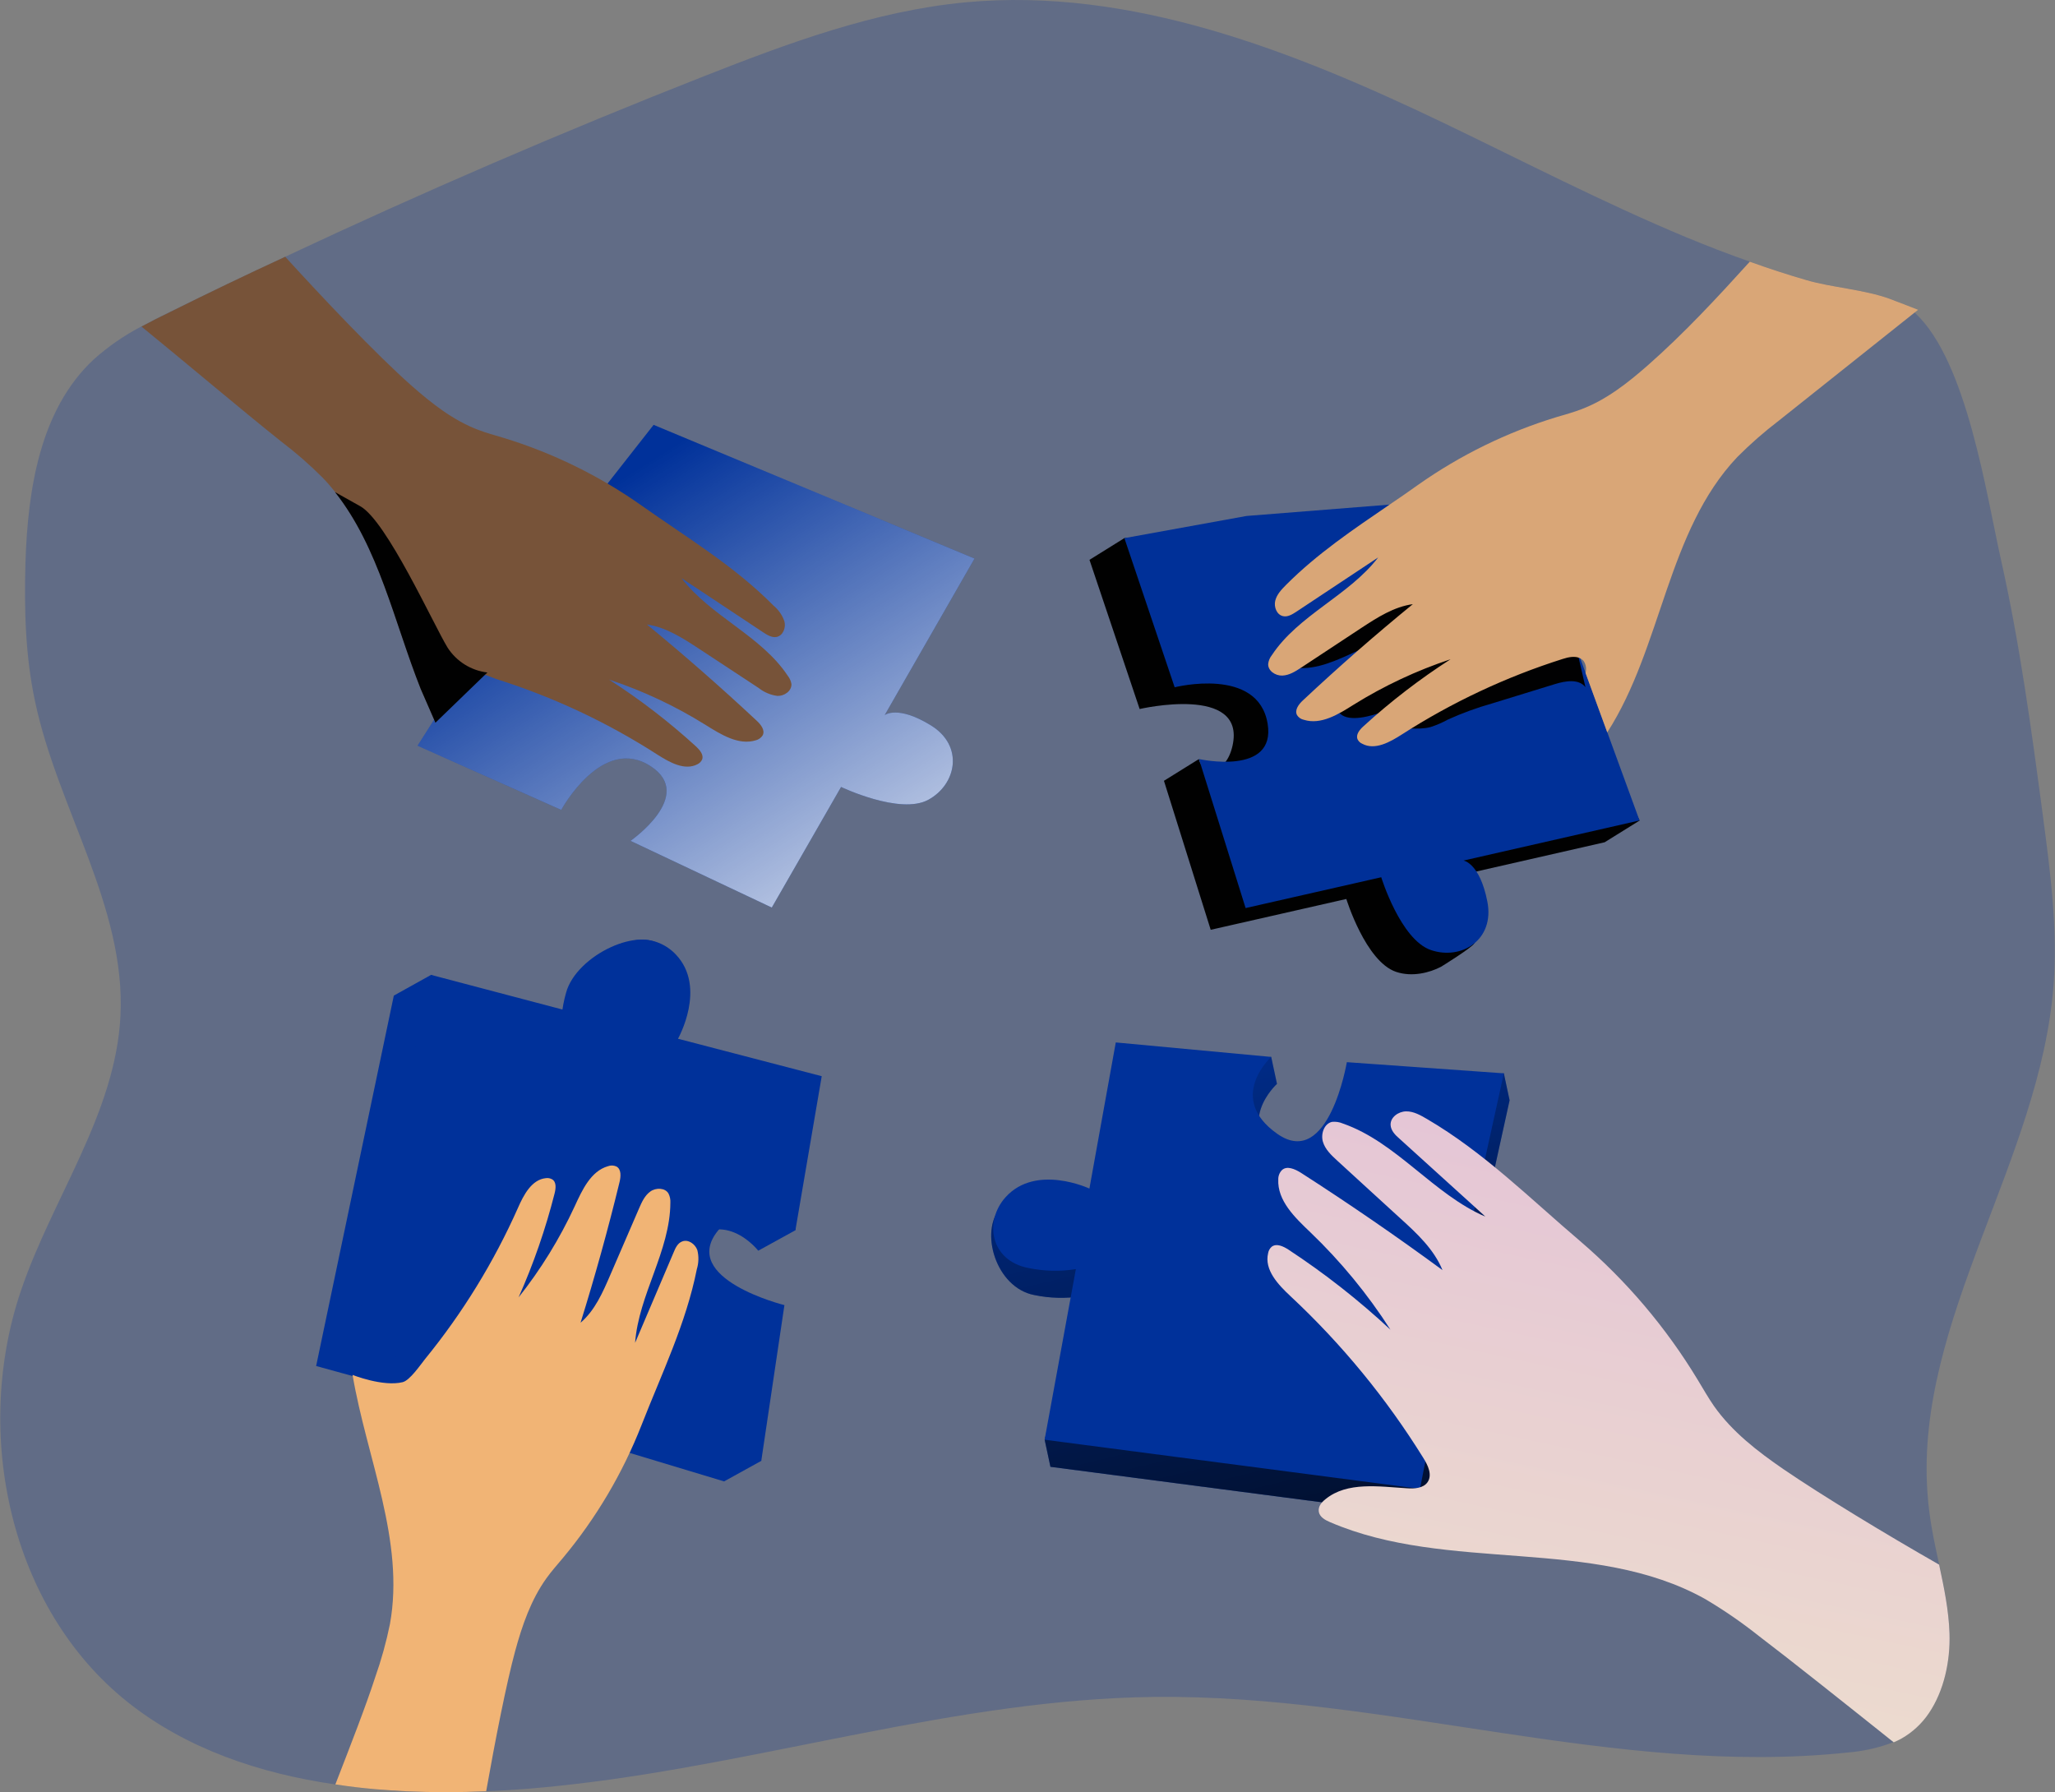
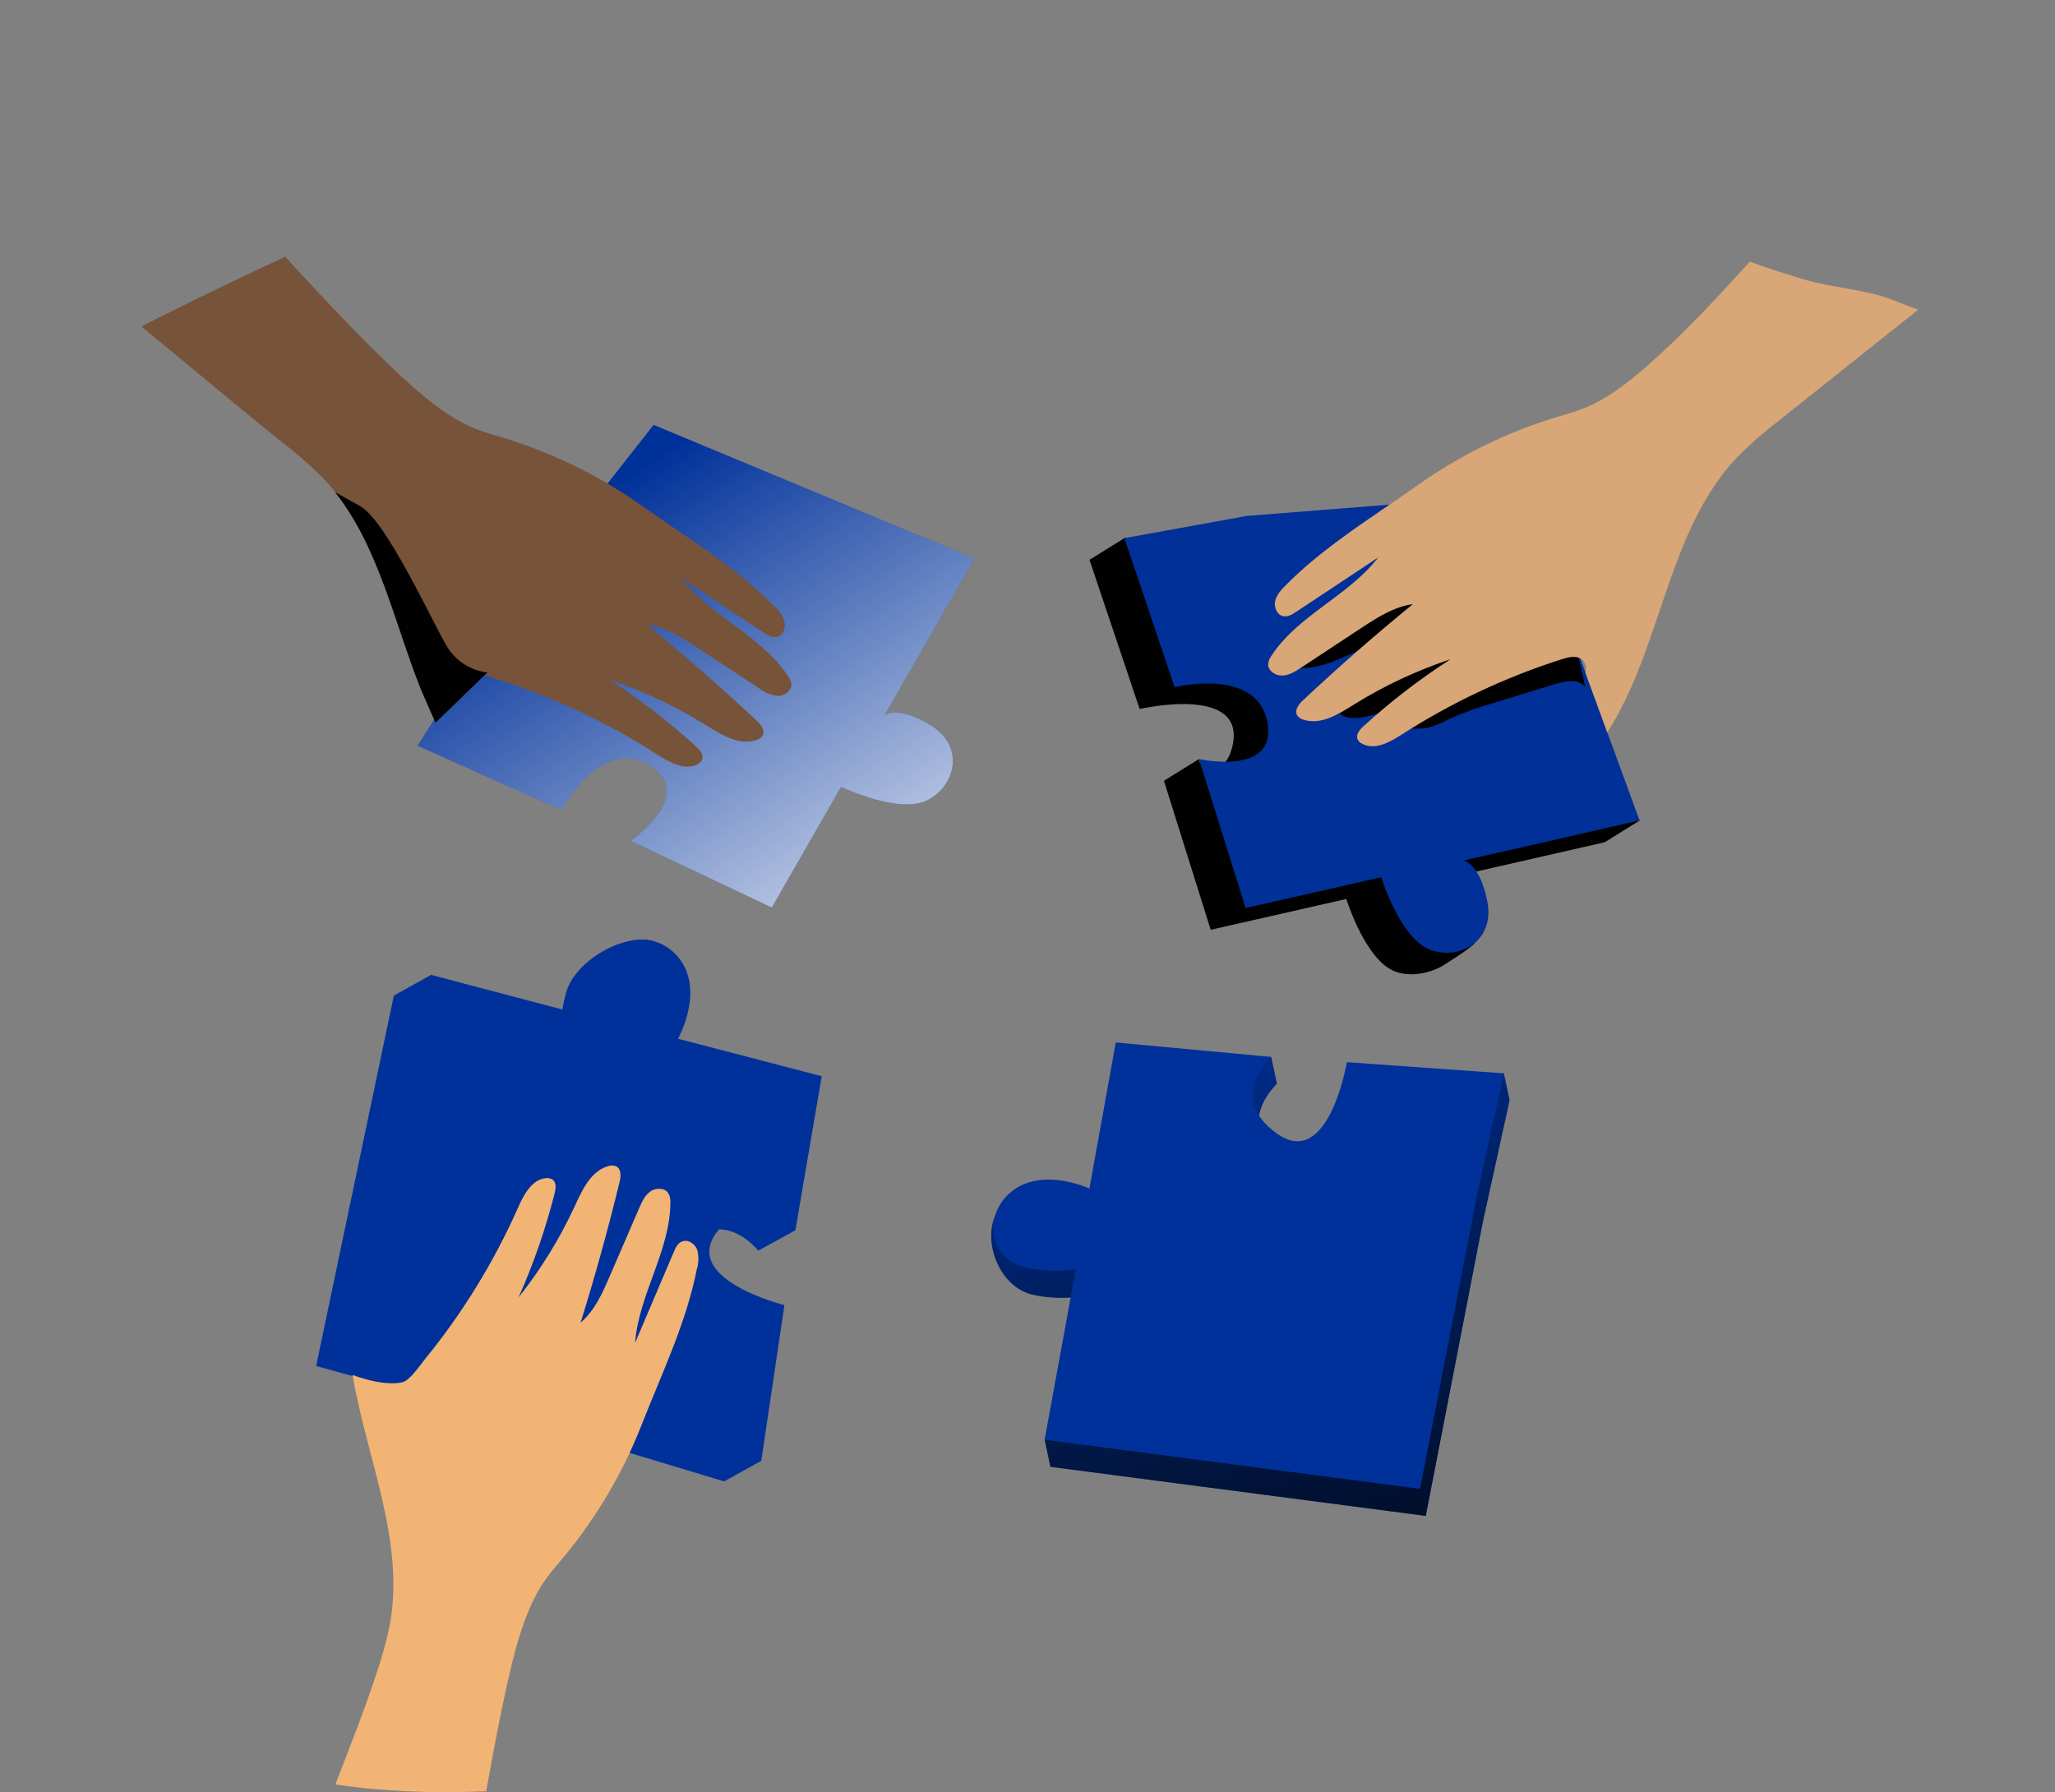
<svg xmlns="http://www.w3.org/2000/svg" width="1720" height="1500" viewBox="0 0 1720 1500" fill="none">
  <rect x="0" y="0" width="1720" height="1500" fill="#808080" stroke="none" />
-   <path opacity="0.24" d="M1718.79 824.558C1707.6 970.911 1603.2 1104.65 1613.21 1248.94C1613.63 1255.01 1614.21 1261.07 1615.02 1266.92C1616.9 1281.23 1620 1295.35 1623.03 1309.36C1627.12 1328.43 1631.06 1347.49 1631.7 1366.95C1632.42 1390.08 1627.15 1414.88 1614.45 1433.64C1608.56 1442.39 1600.73 1449.66 1591.56 1454.86C1589.43 1456.03 1587.25 1457.1 1585.01 1458.05C1572.51 1462.85 1559.38 1465.81 1546.03 1466.84C1352.63 1487.21 1160.29 1417.97 965.744 1420.28C802.052 1422.22 641.391 1474.84 479.427 1493.39C455.176 1496.24 430.925 1498.3 406.675 1499.21C384.243 1500.26 361.781 1500.26 339.288 1499.21C330.8 1498.76 322.464 1498.18 314.128 1497.51C302.882 1496.57 291.696 1495.21 280.45 1493.48C217.52 1484.39 155.862 1463.75 106.451 1424.28C8.085 1345.58 -22.986 1199.78 17.512 1080.31C43.824 1002.62 96.721 932.11 100.813 850.325C105.39 758.9 48.189 676.629 29.334 587.023C21.18 549.04 20.24 509.876 21.301 471.135C23.211 409.781 33.427 342.97 78.169 301.077C90.326 290.139 103.822 280.788 118.334 273.25C126.337 268.915 134.34 264.914 142.585 260.912C174.384 245.21 206.546 229.78 238.709 214.897C353.899 160.757 470.696 110.407 589.1 63.845C659.821 36.048 732.119 9.16 807.841 1.976C946.646 -11.089 1082.6 42.687 1208.49 102.98C1275.67 135.263 1342.02 169.669 1411.02 198.436C1428.75 205.742 1446.6 212.744 1464.7 219.019C1480.37 224.657 1496.29 229.902 1512.29 234.449C1532.75 240.511 1560.37 242.27 1582.01 250.151L1586.47 251.849C1592.35 254.205 1597.79 257.535 1602.57 261.7L1603.48 262.519C1646.13 302.775 1662.37 412.843 1674.77 468.377C1690.57 538.825 1700.27 610.577 1709.78 682.116C1716.03 729.375 1722.36 777.057 1718.79 824.558Z" fill="#00319A" />
  <path d="M1241.2 1022.36L1263.51 920.897L1258.69 898.344L1132.13 911.56C1132.13 911.56 1116.98 1001.68 1073.96 971.581C1030.95 941.48 1068.81 907.165 1068.81 907.165L1063.99 884.612L938.704 895.1L916.667 1017.41C916.667 1017.41 863.012 982.403 837.549 1010.68C819.543 1030.69 833.517 1077.8 865.71 1083.92C878.76 1086.64 892.193 1086.97 905.36 1084.89L874.38 1205.11L879.199 1227.67L1193.34 1268.74L1241.2 1022.36Z" fill="#00319A" />
  <path d="M1241.2 1022.36L1263.51 920.897L1258.69 898.344L1132.13 911.56C1132.13 911.56 1116.98 1001.68 1073.96 971.581C1030.95 941.48 1068.81 907.165 1068.81 907.165L1063.99 884.612L938.704 895.1L916.667 1017.41C916.667 1017.41 863.012 982.403 837.549 1010.68C819.543 1030.69 833.517 1077.8 865.71 1083.92C878.76 1086.64 892.193 1086.97 905.36 1084.89L874.38 1205.11L879.199 1227.67L1193.34 1268.74L1241.2 1022.36Z" fill="url(#paint0_linear)" />
  <path d="M506.62 1209.87L606.047 1239.88L637.179 1222.69L625.387 1109.56C625.387 1109.56 536.721 1087.53 570.005 1047C603.289 1006.47 634.633 1046.79 634.633 1046.79L665.886 1029.6L656.792 917.984L536.327 886.64C536.327 886.64 581.797 820.769 555.667 793.214C537.084 773.723 482.49 799.277 473.821 830.772C470.157 843.566 468.822 856.914 469.88 870.18L360.752 815.98L329.62 833.288L264.598 1143.3L506.62 1209.87Z" fill="#00319A" />
  <path d="M506.62 1209.87L606.047 1239.88L637.179 1222.69L625.387 1109.56C625.387 1109.56 536.721 1087.53 570.005 1047C603.289 1006.47 634.633 1046.79 634.633 1046.79L665.886 1029.6L656.792 917.984L536.327 886.64C536.327 886.64 581.797 820.769 555.667 793.214C537.084 773.723 482.49 799.277 473.821 830.772C470.157 843.566 468.822 856.914 469.88 870.18L360.752 815.98L329.62 833.288L264.598 1143.3L506.62 1209.87Z" fill="url(#paint1_linear)" />
  <path d="M398.674 570.201L349.475 624.128L343.018 657.958L463.302 711.673C463.302 711.673 508.408 632.192 538.479 675.146C553.635 696.638 538.812 710.43 527.748 703.61L521.291 737.439L639.513 793.277L697.502 692.333C697.502 692.333 746.913 715.947 770.527 703.064C782.956 696.274 790.14 682.936 792.959 672.448C792.959 672.448 798.81 642.528 797.385 638.618C794.778 631.555 781.198 646.045 772.679 640.77C744.761 623.583 734.03 632.192 734.03 632.192L809.177 501.177L815.633 467.348L540.722 389.473L398.674 570.201Z" fill="url(#paint2_linear)" />
  <path d="M405.191 536.372L349.475 624.129L469.728 677.845C469.728 677.845 504.103 614.459 544.905 641.469C582.129 665.962 527.747 703.762 527.747 703.762L645.969 759.6L703.959 658.656C703.959 658.656 753.339 682.27 776.984 669.387C800.628 656.504 807.054 624.281 779.106 607.093C751.157 589.906 740.456 598.515 740.456 598.515L815.633 467.5L547.057 355.583L405.191 536.372Z" fill="#00319A" />
  <path d="M405.191 536.372L349.475 624.129L469.728 677.845C469.728 677.845 504.103 614.459 544.905 641.469C582.129 665.962 527.747 703.762 527.747 703.762L645.969 759.6L703.959 658.656C703.959 658.656 753.339 682.27 776.984 669.387C800.628 656.504 807.054 624.281 779.106 607.093C751.157 589.906 740.456 598.515 740.456 598.515L815.633 467.5L547.057 355.583L405.191 536.372Z" fill="url(#paint3_linear)" />
  <path d="M1013.34 778.211L1126.86 752.414C1126.86 752.414 1142.99 804.765 1168.48 813.405C1181.88 817.921 1196.55 814.162 1206.16 809.13C1206.16 809.13 1232.14 793.125 1234.05 789.457C1237.47 782.727 1217.65 782.576 1215.71 772.754C1209.4 740.562 1195.82 738.5 1195.82 738.5L1343.09 704.943L1372.34 686.755L1243.2 431.851L1014.07 450.039L941.101 450.372L911.879 468.56L953.863 593.421C953.863 593.421 1042.86 572.717 1031.65 623.916C1026.07 649.531 1005.94 648.167 1003.46 635.314L974.204 653.502" fill="url(#paint4_linear)" />
  <path d="M1043.32 431.845L941.099 450.397L983.174 575.227C983.174 575.227 1053.05 557.524 1060.99 605.722C1068.2 649.707 1003.54 635.308 1003.54 635.308L1042.56 760.017L1156.08 734.221C1156.08 734.221 1172.21 786.542 1197.7 795.181C1223.2 803.82 1251.24 786.723 1244.87 754.47C1238.5 722.217 1224.95 720.246 1224.95 720.246L1372.25 686.689L1272.45 413.657L1043.32 431.845Z" fill="#00319A" />
  <path d="M1244.87 754.47C1251.18 786.632 1223.14 803.79 1197.61 795.09C1172.09 786.39 1155.96 734.221 1155.96 734.221L1042.44 759.957L1003.42 635.248C1003.42 635.248 1068.08 649.646 1060.87 605.722C1052.99 557.433 983.054 575.167 983.054 575.167L941.07 450.336L1043.26 431.785L1163.02 422.357L1272.43 413.657L1322.65 550.977L1327.11 563.102L1345.3 612.876L1372.19 686.78L1224.92 720.307C1224.92 720.307 1238.81 722.368 1244.87 754.47Z" fill="url(#paint5_linear)" />
  <path d="M1180.7 585.903L1164.08 610.154C1174.94 608.244 1186.37 611.336 1197.04 608.608C1202.18 606.992 1207.15 604.859 1211.86 602.242C1223.83 596.832 1236.2 592.323 1248.84 588.753L1301.34 572.596C1310.1 569.898 1321.38 567.897 1326.99 575.142L1313.53 516.819C1313.18 514.187 1312.13 511.697 1310.5 509.604C1308.16 507.712 1305.26 506.647 1302.25 506.573C1279.31 503.724 1252.66 508.968 1235.56 493.326C1227.2 485.627 1222.26 473.562 1211.56 469.712C1202.46 466.469 1192.31 470.531 1184.94 476.684C1177.57 482.838 1172.09 490.962 1165.33 497.752C1140.26 522.851 1098.88 528.823 1078.69 558.015C1113.37 565.927 1144.81 532.067 1180.36 531.43C1170.15 531.612 1150.63 550.709 1142.71 556.893C1134.07 563.714 1118.46 572.626 1117.83 584.842C1116.07 617.277 1167.81 591.814 1180.7 585.903Z" fill="url(#paint6_linear)" />
  <path d="M537.751 1192.68L637.179 1222.69L656.549 1092.34C656.549 1092.34 567.883 1070.28 601.136 1029.75C634.39 989.219 665.764 1029.54 665.764 1029.54L687.772 900.734L567.458 869.39C567.458 869.39 591.86 826.376 565.609 798.821C547.057 779.33 513.622 781.876 504.982 813.523C501.318 826.316 499.993 839.666 501.072 852.93L360.721 815.918L295.729 1126.11L537.751 1192.68Z" fill="#00319A" />
  <path d="M537.751 1192.68L637.179 1222.69L656.549 1092.34C656.549 1092.34 567.883 1070.28 601.136 1029.75C634.39 989.219 665.764 1029.54 665.764 1029.54L687.772 900.734L567.458 869.39C567.458 869.39 591.86 826.376 565.609 798.821C547.057 779.33 513.622 781.876 504.982 813.523C501.318 826.316 499.993 839.666 501.072 852.93L360.721 815.918L295.729 1126.11L537.751 1192.68Z" fill="url(#paint7_linear)" />
  <path d="M340.743 1130.78C365.357 1085.95 385.182 1037.2 421.043 1000.71C426.166 995.493 434.502 990.37 440.11 995.099C444.778 999.04 443.141 1006.47 441.262 1012.23L423.377 1064.79L459.753 1005.16C465.816 995.432 472.454 985.035 483.185 981.155C484.78 980.472 486.497 980.12 488.232 980.12C489.967 980.12 491.685 980.472 493.28 981.155C498.615 983.883 499.342 991.007 499.342 996.978C499.253 1013.19 497.279 1029.33 493.461 1045.09C503.429 1028.32 515.97 1013.22 530.626 1000.34C536.021 1004.31 536.87 1011.95 536.688 1018.53C535.991 1042.05 528.079 1064.7 520.228 1086.89C515.984 1099.01 511.619 1111.14 503.768 1121.26C489.612 1139.45 466.392 1147.64 443.899 1152.36C421.407 1157.09 398.065 1159.28 377.21 1168.98C368.934 1172.86 361.022 1177.92 352.019 1179.49C342.198 1181.19 319.918 1175.95 317.371 1163.76C316.25 1157.21 335.832 1139.69 340.743 1130.78Z" fill="url(#paint8_linear)" />
  <path d="M1236.38 999.799L1258.69 898.34L1127.28 889.004C1127.28 889.004 1112.13 979.125 1069.14 949.024C1026.16 918.923 1063.99 884.608 1063.99 884.608L933.885 872.483L911.817 994.797C911.817 994.797 867.075 973.76 841.612 1002.04C823.605 1022.05 828.668 1055.18 860.891 1061.3C873.924 1063.99 887.337 1064.3 900.48 1062.21L874.32 1204.99L1188.52 1246.13L1236.38 999.799Z" fill="#00319A" />
  <path d="M1130.89 958.879C1123.65 955.696 1112.7 952.544 1109.67 959.849C1108.13 963.487 1109.91 967.579 1111.64 971.096L1131.04 1010.08L1084.21 992.527C1081.2 990.98 1077.74 990.56 1074.45 991.345C1066.93 994.164 1069.42 1005.32 1073.24 1012.35L1101.82 1065.01C1089.15 1066.86 1077.02 1050.82 1065.45 1056.58C1056.35 1061.13 1057.87 1074.43 1061.69 1083.86C1078.51 1124.3 1112.98 1154.61 1137.5 1190.99C1145.99 1203.54 1153.51 1219.24 1147.84 1233.25C1145.35 1239.31 1140.65 1246.92 1145.17 1251.8C1147.31 1253.6 1149.98 1254.66 1152.78 1254.83C1176.81 1258.93 1201.29 1259.68 1225.53 1257.04C1228.18 1174.37 1232.22 1091.77 1237.66 1009.26C1238.14 1001.92 1238.53 994.103 1234.87 987.768C1231.43 982.77 1226.83 978.682 1221.47 975.855C1209.86 968.519 1198.43 960.698 1186.52 953.787C1173.48 946.239 1170.15 949.694 1170.75 964.245C1158.02 967.367 1142.65 964.063 1130.89 958.879Z" fill="url(#paint9_linear)" />
  <path d="M662.428 572.597C662.64 578.417 656.365 582.661 650.636 582.449C644.908 581.692 639.492 579.398 634.964 575.81C618.019 564.716 601.074 553.591 584.28 542.466C571.003 533.766 556.998 524.854 541.478 522.671C572.822 548.438 603.499 575.325 633.115 603.002C636.783 606.336 640.693 611.247 638.268 615.582C636.96 617.565 634.961 618.991 632.66 619.583C618.261 624.069 603.499 614.793 590.797 606.882C565.403 590.997 538.201 578.205 509.77 568.778C535.608 585.383 559.996 604.143 582.674 624.857C585.705 627.707 589.312 631.951 587.584 635.831C586.794 637.481 585.469 638.816 583.825 639.62C573.155 645.228 560.575 638.135 550.481 631.739C508.705 604.822 463.536 583.579 416.162 568.566C413.525 567.747 409.524 565.928 405.856 564.776C403.56 563.863 401.033 563.704 398.641 564.322L364.539 604.729L352.201 576.447C329.891 520.155 317.28 458.225 280.45 411.694C277.113 407.473 273.562 403.426 269.81 399.569C258.92 388.677 247.292 378.549 235.01 369.255C200.453 341.67 155.256 303.324 118.425 273.344C126.428 269.009 134.43 265.008 142.675 261.006C174.383 245.213 206.546 229.784 238.708 214.9C269.597 248.76 314.34 296.231 344.805 323.118C361.507 337.79 379.362 351.856 400.187 359.737C407.038 362.374 414.131 364.314 421.134 366.376C462.54 379.008 501.663 398.175 537.022 423.153C575.035 450.04 614.715 473.715 647.453 506.908C651.648 510.364 654.797 514.919 656.547 520.064C657.942 525.308 655.426 531.947 650.03 533.099C646.15 533.917 642.239 531.492 638.935 529.34L570.397 483.87C594.981 516.033 637.086 531.947 659.427 565.716C661.018 567.704 662.054 570.079 662.428 572.597V572.597Z" fill="#775339" />
  <path d="M1605.39 259.303C1604.39 260.091 1603.45 260.909 1602.36 261.697C1564.61 291.809 1526.82 321.9 1488.98 351.97C1476.71 361.322 1465.08 371.5 1454.18 382.435C1395.26 444.456 1391.25 541.459 1345.24 612.999L1327.05 563.224C1327.55 561.481 1327.65 559.646 1327.33 557.86C1327.02 556.074 1326.3 554.384 1325.23 552.917C1324.49 552.107 1323.59 551.449 1322.59 550.977C1318.47 548.795 1312.65 549.947 1307.83 551.553C1260.48 566.574 1215.32 587.774 1173.51 614.605C1163.42 621.122 1150.72 628.216 1140.17 622.487C1138.46 621.79 1137.08 620.482 1136.29 618.819C1134.56 614.939 1137.99 610.695 1141.2 607.845C1163.88 587.131 1188.27 568.371 1214.1 551.766C1185.69 561.196 1158.5 573.945 1133.08 589.748C1120.37 597.781 1105.61 606.936 1091.3 602.449C1090.14 602.215 1089.04 601.751 1088.06 601.085C1087.08 600.419 1086.25 599.563 1085.61 598.569C1083.3 594.235 1087.09 589.293 1090.73 585.989C1120.37 558.202 1150.97 531.425 1182.52 505.659C1166.72 507.842 1152.87 516.754 1139.59 525.454L1089.03 558.798C1084.12 562.011 1079.06 565.225 1073.24 565.437C1067.42 565.649 1061.11 561.345 1061.45 555.615C1061.77 552.977 1062.82 550.48 1064.48 548.401C1086.79 514.632 1128.89 498.626 1153.51 466.555L1084.97 512.025C1081.63 514.207 1077.75 516.602 1073.87 515.693C1068.6 514.541 1066.08 508.023 1067.36 502.779C1068.63 497.535 1072.6 493.382 1076.45 489.502C1102.4 463.463 1132.71 443.062 1163.03 422.358C1171.06 416.993 1178.94 411.475 1186.82 405.868C1222.2 380.905 1261.33 361.748 1302.74 349.121C1309.74 347.06 1316.84 345.12 1323.69 342.482C1344.51 334.601 1362.37 320.505 1379.07 305.864C1409.62 278.976 1437.3 249.117 1464.55 219.016C1480.22 224.624 1496.14 229.899 1512.14 234.476C1532.64 240.539 1560.19 242.266 1581.86 250.148L1586.32 251.876L1605.39 259.303Z" fill="#D9A677" />
  <path d="M583.25 1062.21C574.156 1107.89 553.846 1149.54 536.901 1192.89C521.085 1233.17 498.907 1270.65 471.212 1303.9C466.514 1309.51 461.603 1315 457.359 1320.94C444.324 1339.12 437.019 1360.53 431.168 1381.93C423.954 1408.48 414.587 1455.95 406.918 1499.21C384.486 1500.24 362.024 1500.24 339.531 1499.21C331.043 1498.75 322.707 1498.18 314.341 1497.51C303.125 1496.56 291.909 1495.22 280.693 1493.48C293.303 1460.98 306.095 1428.28 314.038 1403.78C319.176 1389.25 323.299 1374.38 326.375 1359.28C338.985 1289.56 306.944 1220.66 295.092 1150.76C295.092 1150.76 320.494 1160.88 337.015 1156.82C343.078 1155.33 351.899 1142.27 355.779 1137.45C387.177 1098.94 413.314 1056.42 433.502 1011.01C438.292 1000.04 445.052 987.217 456.935 986.065C458.759 985.81 460.615 986.173 462.209 987.096C465.877 989.4 465.24 994.765 464.149 999.009C456.602 1028.76 446.532 1057.82 434.048 1085.86C452.655 1062.43 468.408 1036.86 480.973 1009.71C487.278 995.978 494.493 980.184 508.892 976.062C510.017 975.637 511.215 975.44 512.417 975.482C513.619 975.523 514.801 975.803 515.894 976.304C520.229 978.578 519.653 984.883 518.501 989.551C508.882 1029.04 498.019 1068.21 485.914 1107.08C498.04 1096.68 504.557 1081.55 510.832 1067.03C518.915 1048.48 526.928 1029.94 534.87 1011.41C537.174 1006.04 539.69 1000.55 544.358 997.22C549.027 993.886 556.726 994.038 559.515 998.948C560.721 1001.32 561.266 1003.97 561.091 1006.62C560.879 1047.12 534.567 1083.49 531.566 1123.9C542.327 1098.62 553.089 1073.43 563.85 1048.12C565.335 1044.45 567.275 1040.33 571.064 1039.02C576.096 1037.08 581.826 1041.21 583.644 1046.24C584.979 1051.5 584.843 1057.02 583.25 1062.21Z" fill="#F1B475" />
-   <path d="M1631.7 1367.17C1632.42 1390.3 1627.15 1415.09 1614.45 1433.86C1608.56 1442.61 1600.73 1449.87 1591.56 1455.08C1589.43 1456.25 1587.25 1457.31 1585.01 1458.26C1543.21 1424.92 1498.8 1389.54 1472.16 1369.29C1457.94 1357.98 1442.96 1347.66 1427.32 1338.4C1333.35 1285.78 1212.1 1316.64 1113.19 1273.96C1109.1 1272.26 1104.49 1269.62 1103.82 1265.26C1103.15 1260.89 1106.09 1257.37 1109.43 1254.74C1127.62 1239.88 1154.17 1244.22 1177.72 1245.64C1183.79 1246.1 1191.24 1245.64 1194.79 1240.61C1199.03 1234.55 1195.25 1226.55 1191.37 1220.36C1160.45 1170.48 1123.05 1124.93 1080.15 1084.89C1069.72 1075.16 1058.08 1062.82 1061.38 1048.94C1061.71 1046.81 1062.78 1044.86 1064.41 1043.45C1068.45 1040.42 1074.14 1043.12 1078.39 1045.88C1108.68 1065.78 1137.25 1088.2 1163.78 1112.9C1144.73 1083.15 1122.21 1055.76 1096.7 1031.33C1083.78 1018.99 1069.02 1004.89 1069.9 987.039C1069.87 985.624 1070.13 984.218 1070.65 982.902C1071.17 981.586 1071.95 980.385 1072.93 979.37C1077.14 975.369 1083.9 978.491 1088.82 981.553C1129.07 1007.4 1168.58 1034.56 1207.34 1063.03C1200.25 1045.73 1186.12 1032.45 1172.12 1019.78C1154.5 1003.77 1137.01 987.615 1119.34 971.489C1114.31 966.881 1109.06 961.97 1107.22 955.483C1105.37 948.996 1108.25 940.478 1114.89 938.962C1117.99 938.64 1121.12 939.12 1123.98 940.357C1169.02 956.059 1199.61 999.529 1243.41 1018.38C1219.39 996.639 1195.4 974.894 1171.45 953.149C1167.9 950.118 1164.11 946.298 1163.9 941.509C1163.66 935.082 1170.42 930.293 1176.82 930.172C1183.21 930.05 1189.09 933.476 1194.58 936.689C1241.93 964.395 1280.61 1003.08 1322.38 1038.63C1361.25 1071.87 1394.54 1111.13 1420.99 1154.91C1425.45 1162.22 1429.69 1169.8 1434.63 1176.89C1449.79 1198.38 1471.01 1214.75 1492.65 1229.61C1524.9 1251.64 1578.25 1284.02 1623 1309.54C1627.12 1328.64 1631.06 1347.71 1631.7 1367.17Z" fill="url(#paint10_linear)" />
  <path d="M407.948 562.862L405.766 564.923L364.449 604.876L352.111 576.594C329.801 520.302 317.19 458.372 280.36 411.841C281.845 412.629 286.422 415.266 301.579 423.724C323.677 436.091 362.782 522.606 374.573 541.946C378.246 547.68 383.144 552.53 388.915 556.147C394.686 559.763 401.186 562.057 407.948 562.862V562.862Z" fill="url(#paint11_linear)" />
  <defs>
    <linearGradient id="paint0_linear" x1="1005.12" y1="806.828" x2="1172.66" y2="1504.88" gradientUnits="userSpaceOnUse">
      <stop stop-color="#010101" stop-opacity="0" />
      <stop offset="0.95" stop-color="#010101" />
    </linearGradient>
    <linearGradient id="paint1_linear" x1="102260" y1="109512" x2="60631.4" y2="221425" gradientUnits="userSpaceOnUse">
      <stop stop-color="#010101" stop-opacity="0" />
      <stop offset="0.95" stop-color="#010101" />
    </linearGradient>
    <linearGradient id="paint2_linear" x1="125520" y1="57899.2" x2="116459" y2="107191" gradientUnits="userSpaceOnUse">
      <stop stop-color="#010101" stop-opacity="0" />
      <stop offset="0.95" stop-color="#010101" />
    </linearGradient>
    <linearGradient id="paint3_linear" x1="499.344" y1="413.785" x2="800.022" y2="890.614" gradientUnits="userSpaceOnUse">
      <stop stop-color="white" stop-opacity="0" />
      <stop offset="0.95" stop-color="white" />
    </linearGradient>
    <linearGradient id="paint4_linear" x1="201713" y1="9885.19" x2="161535" y2="35496.2" gradientUnits="userSpaceOnUse">
      <stop stop-color="#010101" stop-opacity="0" />
      <stop offset="0.95" stop-color="#010101" />
    </linearGradient>
    <linearGradient id="paint5_linear" x1="157988" y1="113151" x2="306905" y2="-101098" gradientUnits="userSpaceOnUse">
      <stop stop-color="#010101" stop-opacity="0" />
      <stop offset="0.95" stop-color="#010101" />
    </linearGradient>
    <linearGradient id="paint6_linear" x1="114558" y1="32705.1" x2="113999" y2="-3127.37" gradientUnits="userSpaceOnUse">
      <stop stop-color="#010101" stop-opacity="0" />
      <stop offset="0.95" stop-color="#010101" />
    </linearGradient>
    <linearGradient id="paint7_linear" x1="89689.2" y1="133693" x2="39778.4" y2="408949" gradientUnits="userSpaceOnUse">
      <stop stop-color="#010101" stop-opacity="0" />
      <stop offset="0.95" stop-color="#010101" />
    </linearGradient>
    <linearGradient id="paint8_linear" x1="44122" y1="65265.2" x2="44636.4" y2="107642" gradientUnits="userSpaceOnUse">
      <stop stop-color="#010101" stop-opacity="0" />
      <stop offset="0.95" stop-color="#010101" />
    </linearGradient>
    <linearGradient id="paint9_linear" x1="71593.4" y1="105792" x2="118986" y2="123366" gradientUnits="userSpaceOnUse">
      <stop stop-color="#010101" stop-opacity="0" />
      <stop offset="0.95" stop-color="#010101" />
    </linearGradient>
    <linearGradient id="paint10_linear" x1="1394.98" y1="980.583" x2="1246.26" y2="1671.7" gradientUnits="userSpaceOnUse">
      <stop stop-color="#E5C6D6" />
      <stop offset="0.42" stop-color="#EAD4D0" />
      <stop offset="1" stop-color="#F0E9CB" />
    </linearGradient>
    <linearGradient id="paint11_linear" x1="23783.5" y1="33276.1" x2="13365.3" y2="35344.1" gradientUnits="userSpaceOnUse">
      <stop stop-color="#010101" stop-opacity="0" />
      <stop offset="0.95" stop-color="#010101" />
    </linearGradient>
  </defs>
</svg>